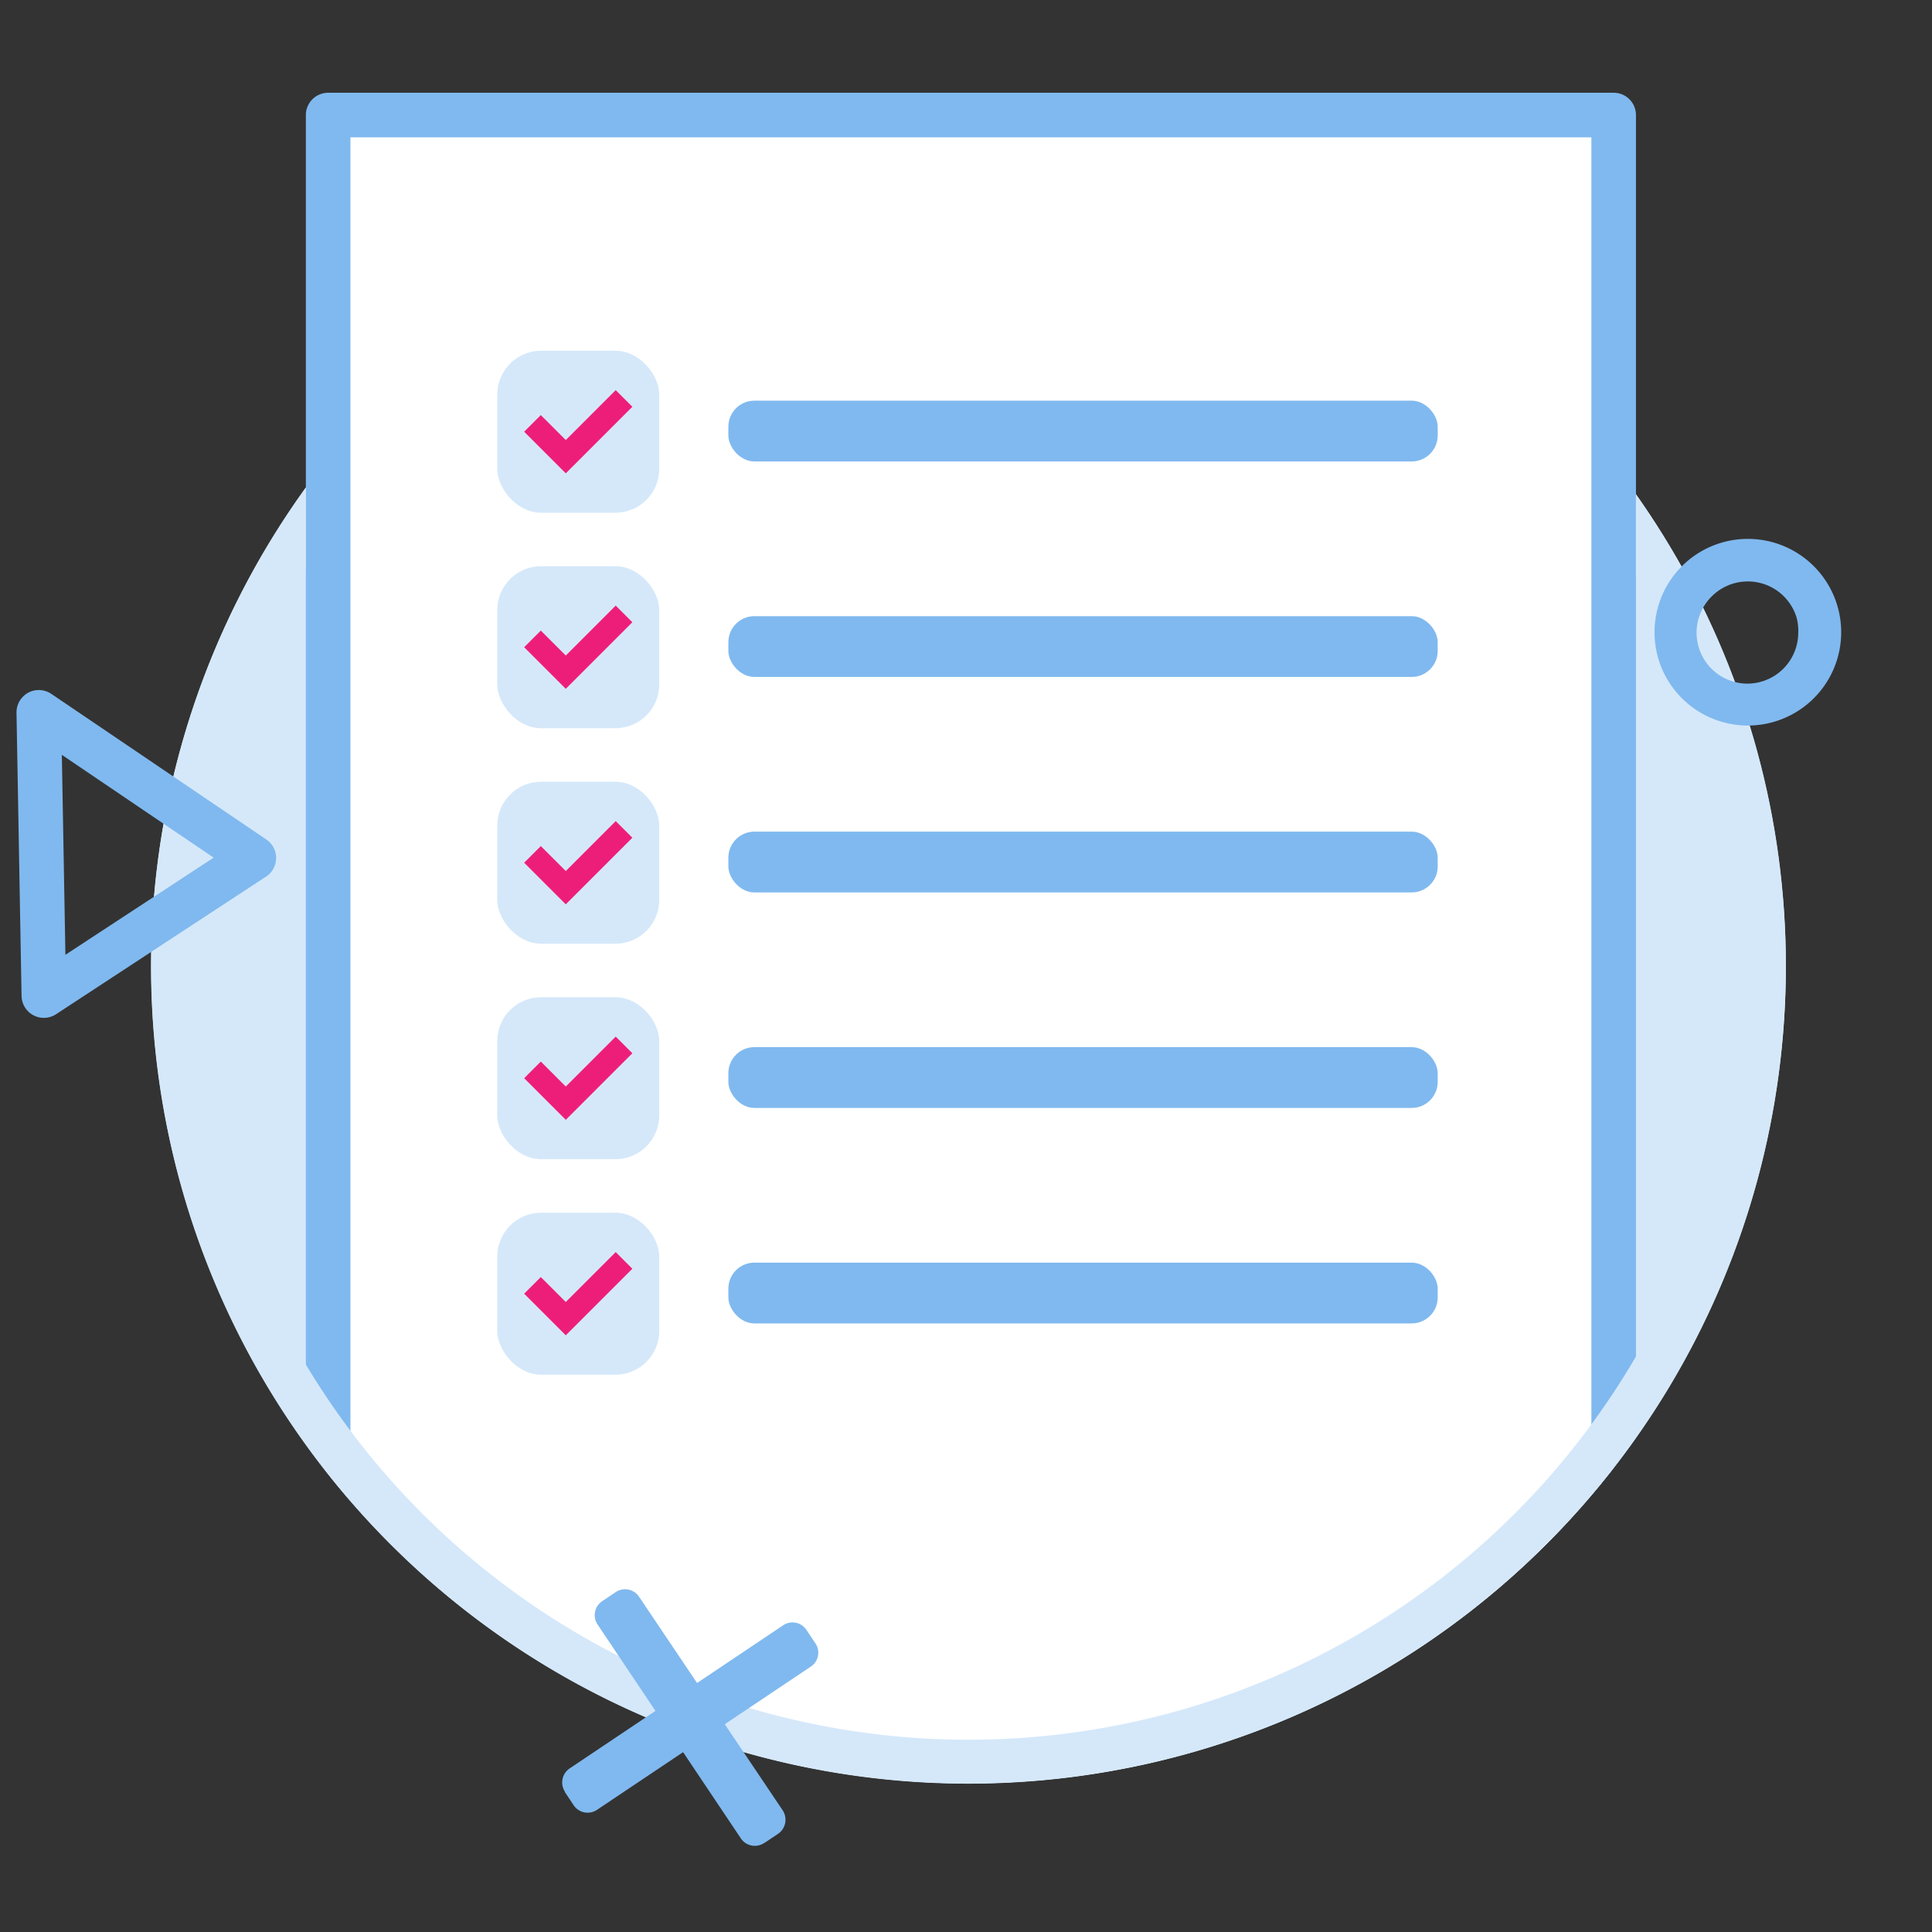
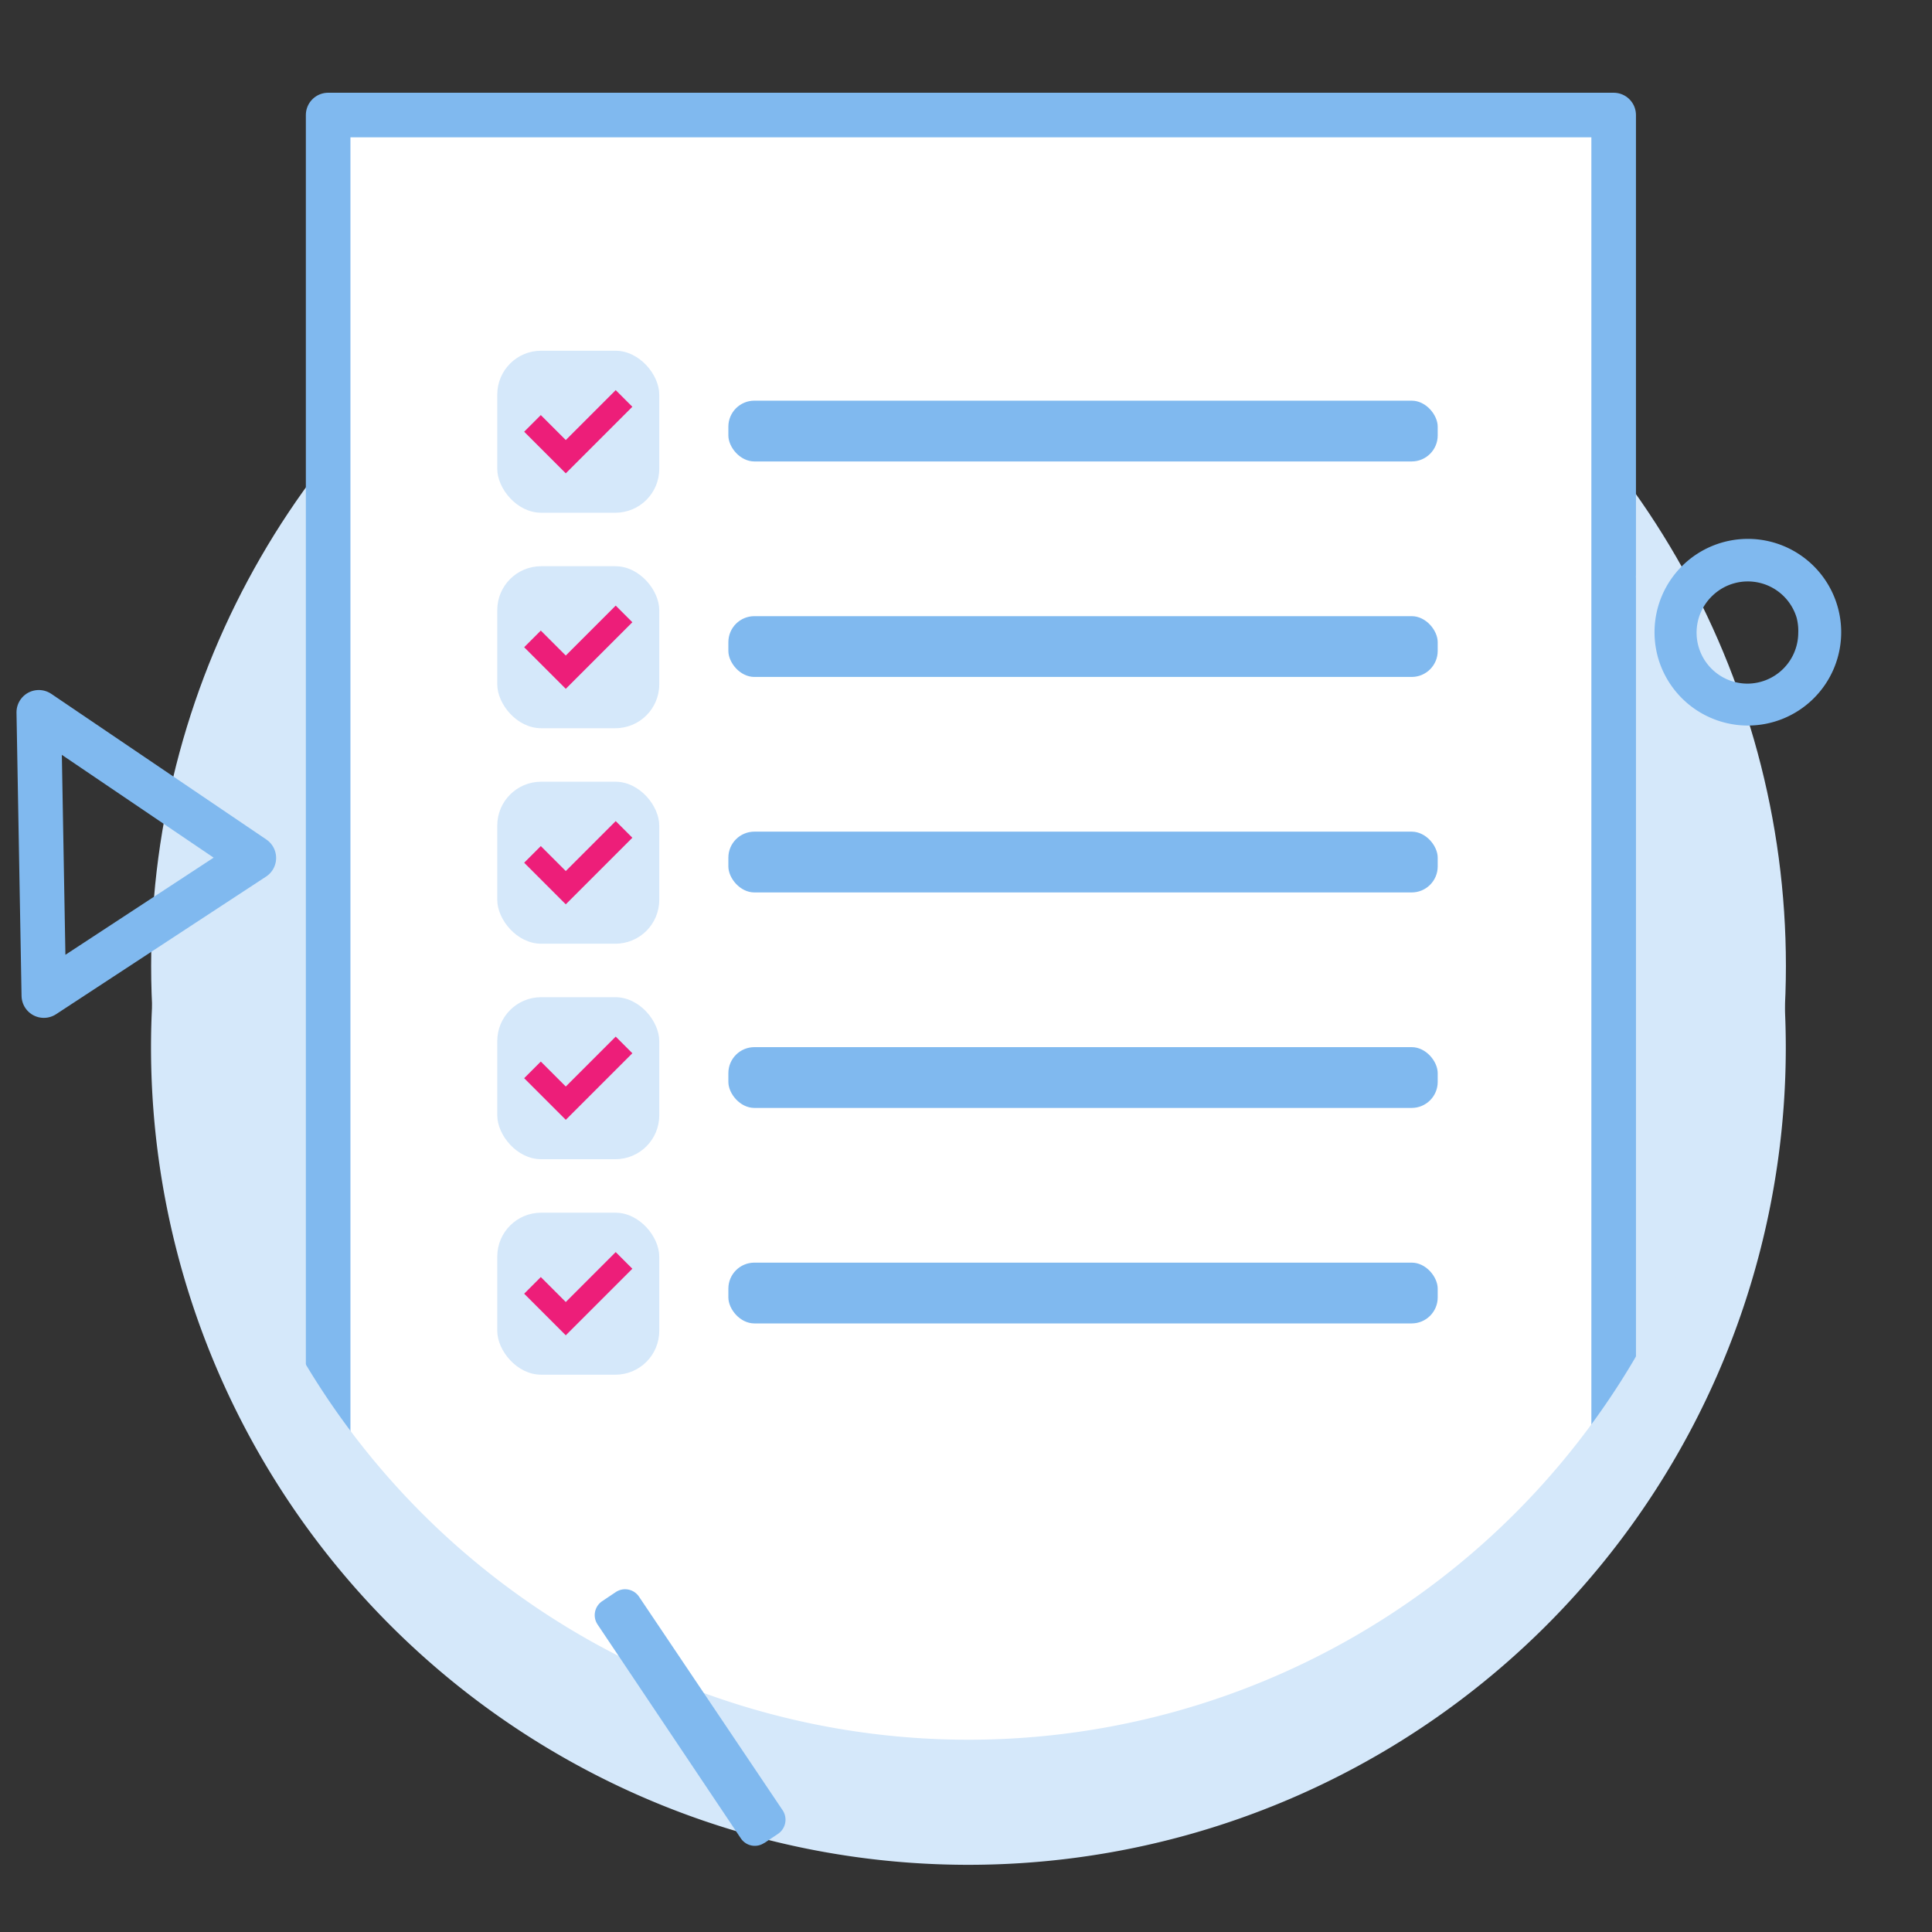
<svg xmlns="http://www.w3.org/2000/svg" id="Layer_1" data-name="Layer 1" viewBox="0 0 130 130">
  <rect x="0" y="0" width="130" height="130" fill="#333333" stroke="none" />
  <defs>
    <clipPath id="clip-path">
      <path class="cls-1" d="M10.17-1.77V65a55 55 0 00110 0V-1.77z" />
    </clipPath>
    <style>.cls-1{fill:none}.cls-2{fill:#d5e8fa}.cls-5{fill:#ed1e79}.cls-6{fill:#80b9ef}</style>
  </defs>
  <circle class="cls-2" cx="65.17" cy="65" r="55" />
  <path class="cls-1" d="M10.17-1.77V65a55 55 0 00110 0V-1.77z" />
  <g clip-path="url(#clip-path)">
    <path stroke="#80b9ef" stroke-linejoin="round" stroke-width="3" fill="#fff" stroke-linecap="round" d="M22.08 7.74h86.5v121.28h-86.5z" />
    <rect class="cls-2" x="33.46" y="23.6" width="10.9" height="10.9" rx="2.95" ry="2.95" />
    <path class="cls-5" d="M41.43 26.25l-3.36 3.36-1.68-1.68-1.12 1.12 2.8 2.8 4.48-4.48-1.12-1.12z" />
    <rect class="cls-6" x="49.01" y="26.96" width="47.73" height="4.09" rx="1.75" ry="1.75" />
    <rect class="cls-2" x="33.46" y="38.1" width="10.9" height="10.9" rx="2.95" ry="2.95" />
    <path class="cls-5" d="M41.43 40.75l-3.36 3.36-1.68-1.68-1.12 1.12 2.8 2.8 4.48-4.48-1.12-1.12z" />
    <rect class="cls-6" x="49.01" y="41.46" width="47.73" height="4.09" rx="1.75" ry="1.75" />
    <rect class="cls-2" x="33.46" y="52.6" width="10.9" height="10.9" rx="2.95" ry="2.95" />
    <path class="cls-5" d="M41.43 55.25l-3.36 3.36-1.68-1.68-1.12 1.12 2.8 2.8 4.48-4.48-1.12-1.12z" />
    <rect class="cls-6" x="49.01" y="55.96" width="47.73" height="4.09" rx="1.75" ry="1.75" />
    <rect class="cls-2" x="33.46" y="67.1" width="10.9" height="10.9" rx="2.95" ry="2.95" />
    <path class="cls-5" d="M41.43 69.75l-3.36 3.36-1.68-1.68-1.12 1.12 2.8 2.8 4.48-4.48-1.12-1.12z" />
    <rect class="cls-6" x="49.01" y="70.46" width="47.73" height="4.09" rx="1.75" ry="1.75" />
    <rect class="cls-2" x="33.46" y="81.6" width="10.9" height="10.9" rx="2.95" ry="2.95" />
    <path class="cls-5" d="M41.43 84.25l-3.36 3.36-1.68-1.68-1.12 1.12 2.8 2.8 4.48-4.48-1.12-1.12z" />
    <rect class="cls-6" x="49.01" y="84.96" width="47.73" height="4.09" rx="1.75" ry="1.75" />
  </g>
-   <path class="cls-2" d="M110.08 33.28v5.57A52 52 0 1113.17 65a51.72 51.72 0 017.41-26.73v-5.46a55 55 0 1089.5.47z" />
+   <path class="cls-2" d="M110.08 33.28v5.57A52 52 0 1113.17 65a51.72 51.72 0 017.41-26.73a55 55 0 1089.5.47z" />
  <path class="cls-6" d="M111.6 44.37a6.31 6.31 0 01-.27-1.89 6.28 6.28 0 116.2 6.34 6.29 6.29 0 01-5.93-4.45zm9.29-2.81a3.43 3.43 0 00-5.68-1.46 3.43 3.43 0 002.36 5.9 3.43 3.43 0 003.43-3.41 3.51 3.51 0 00-.11-1.03zm-3.34 5.84zM51.45 124l.91-.61a1.15 1.15 0 00.31-1.57L43 107.44a1.13 1.13 0 00-1.57-.31l-.91.61a1.13 1.13 0 00-.31 1.57l9.64 14.39a1.13 1.13 0 001.57.31z" />
-   <path class="cls-6" d="M38 120.57l.6.9a1.13 1.13 0 001.57.31l14.39-9.64a1.12 1.12 0 00.31-1.56l-.61-.91a1.12 1.12 0 00-1.56-.31L38.32 119a1.14 1.14 0 00-.3 1.57z" />
  <path stroke="#80b9ef" stroke-linejoin="round" stroke-width="3" fill="none" d="M17.08 57.73l-14.47-9.8.34 19.06 14.13-9.26z" />
</svg>